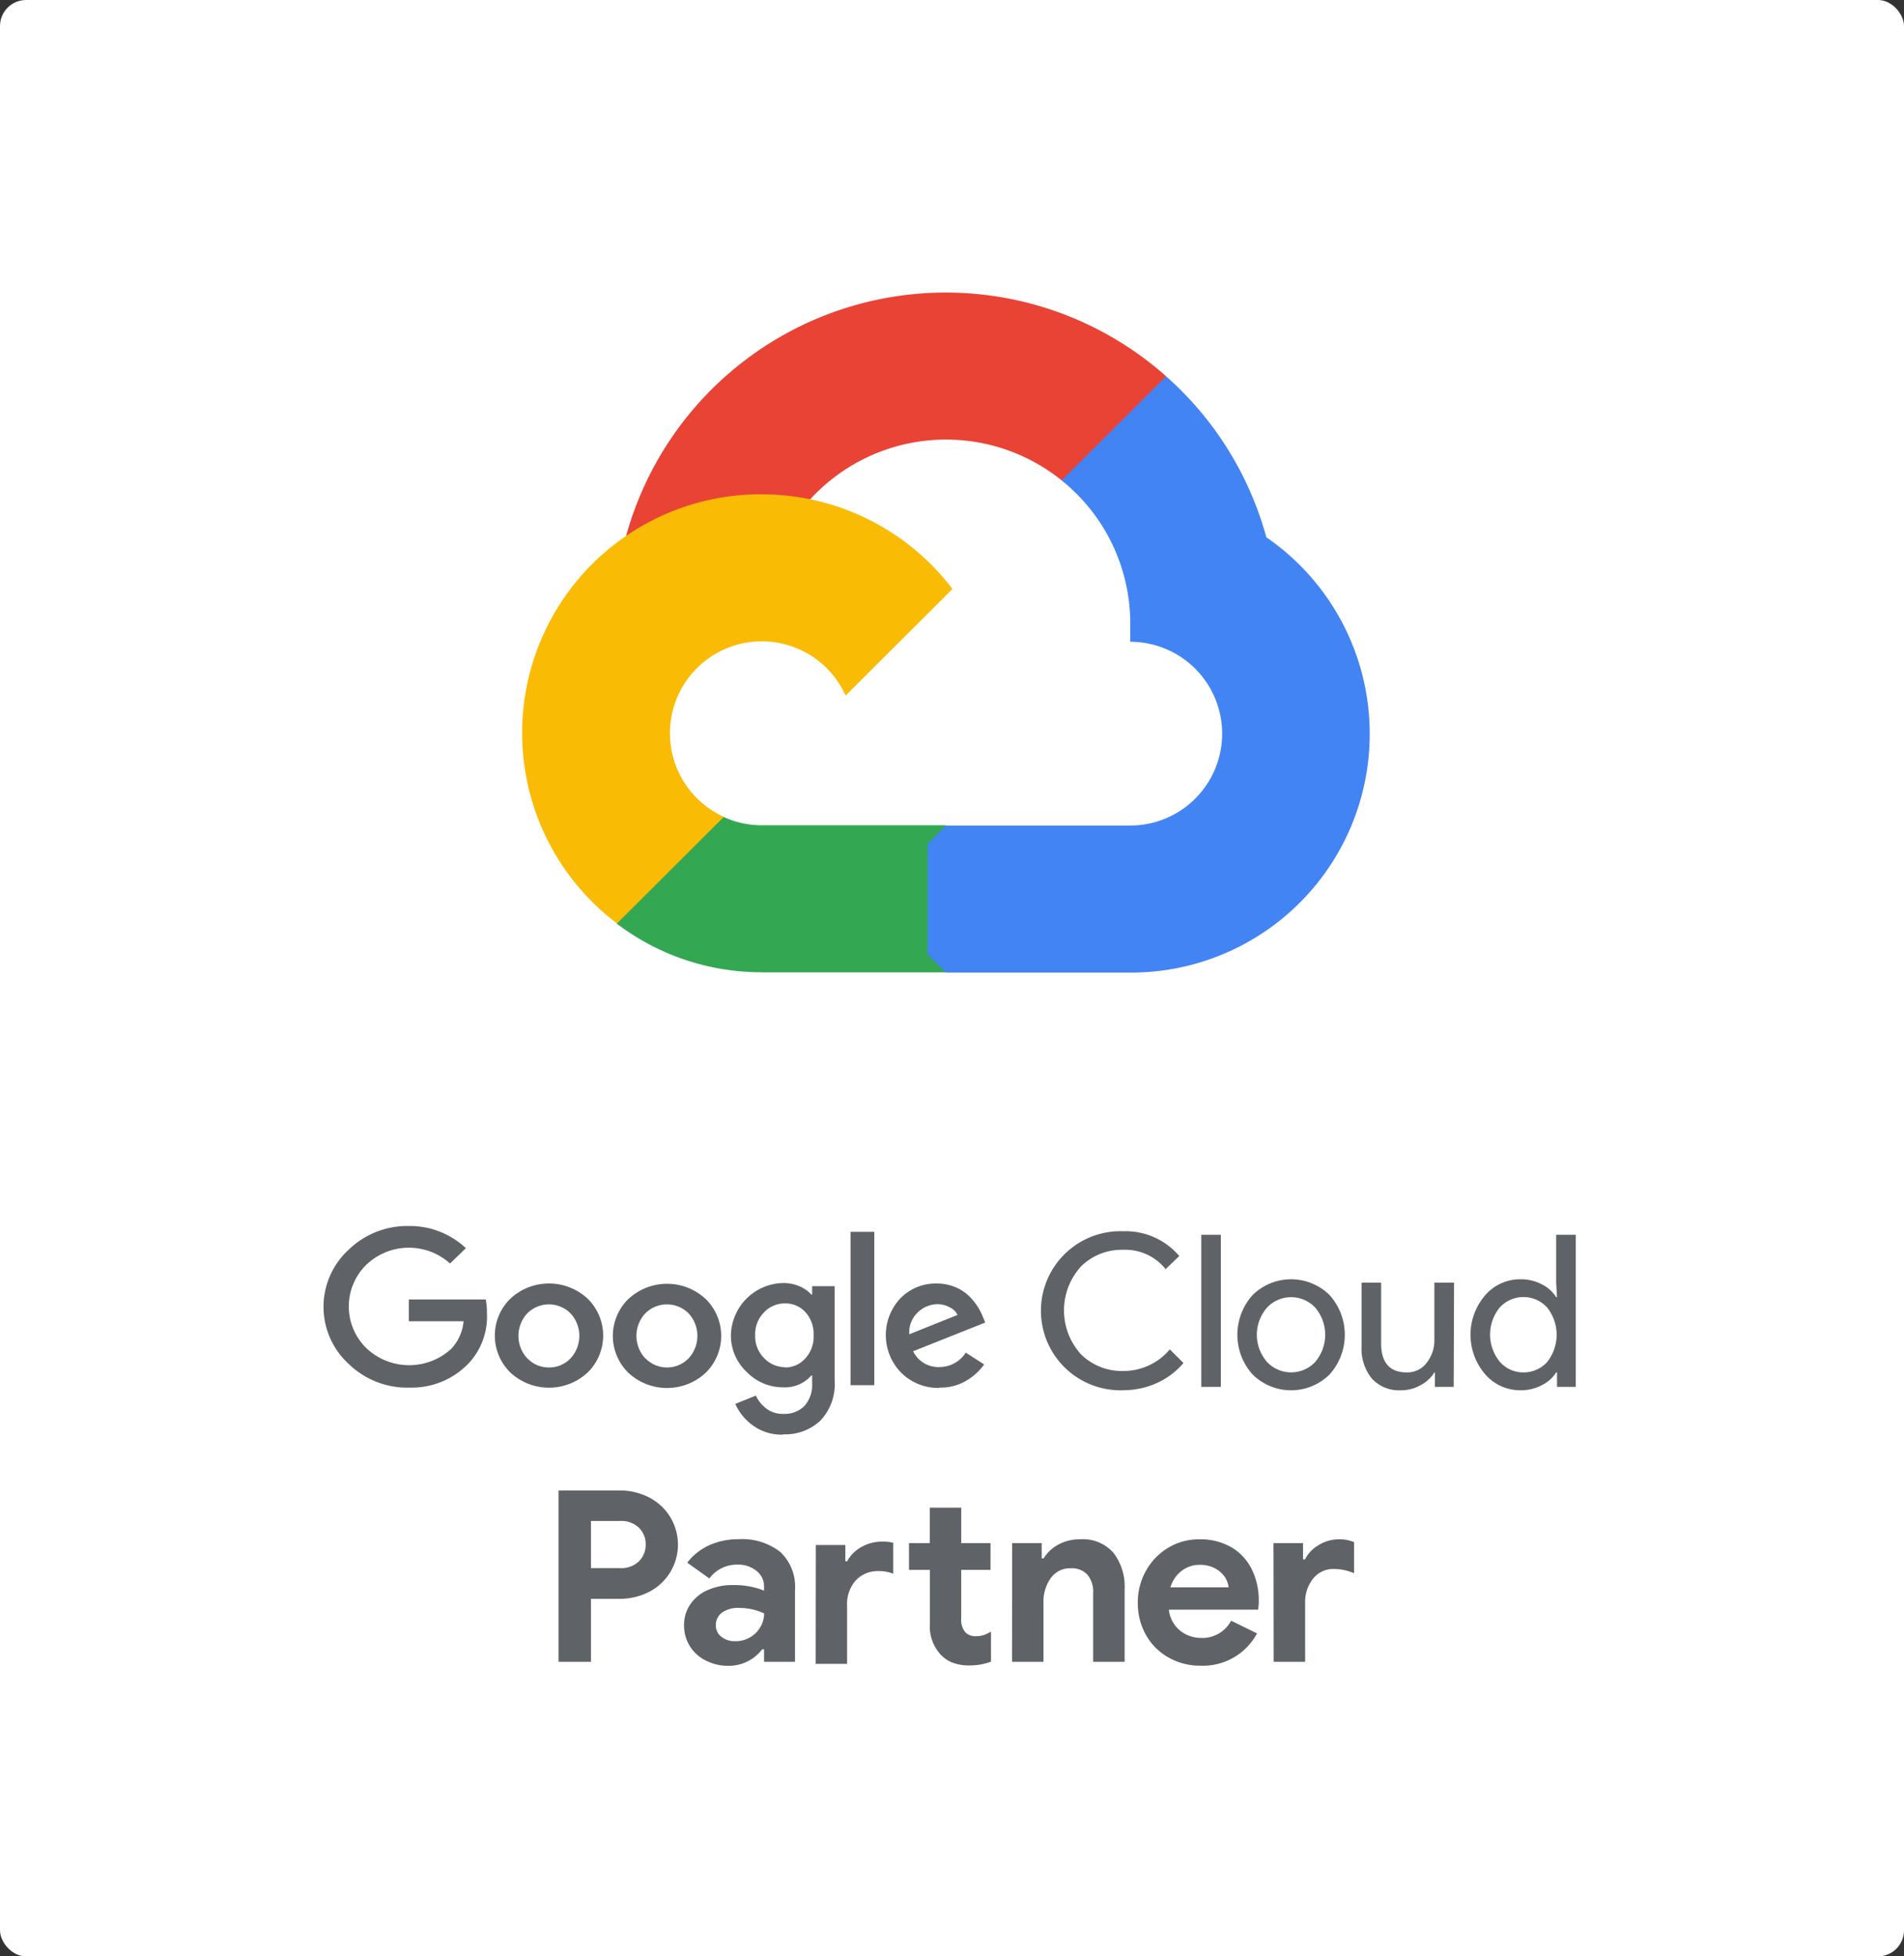
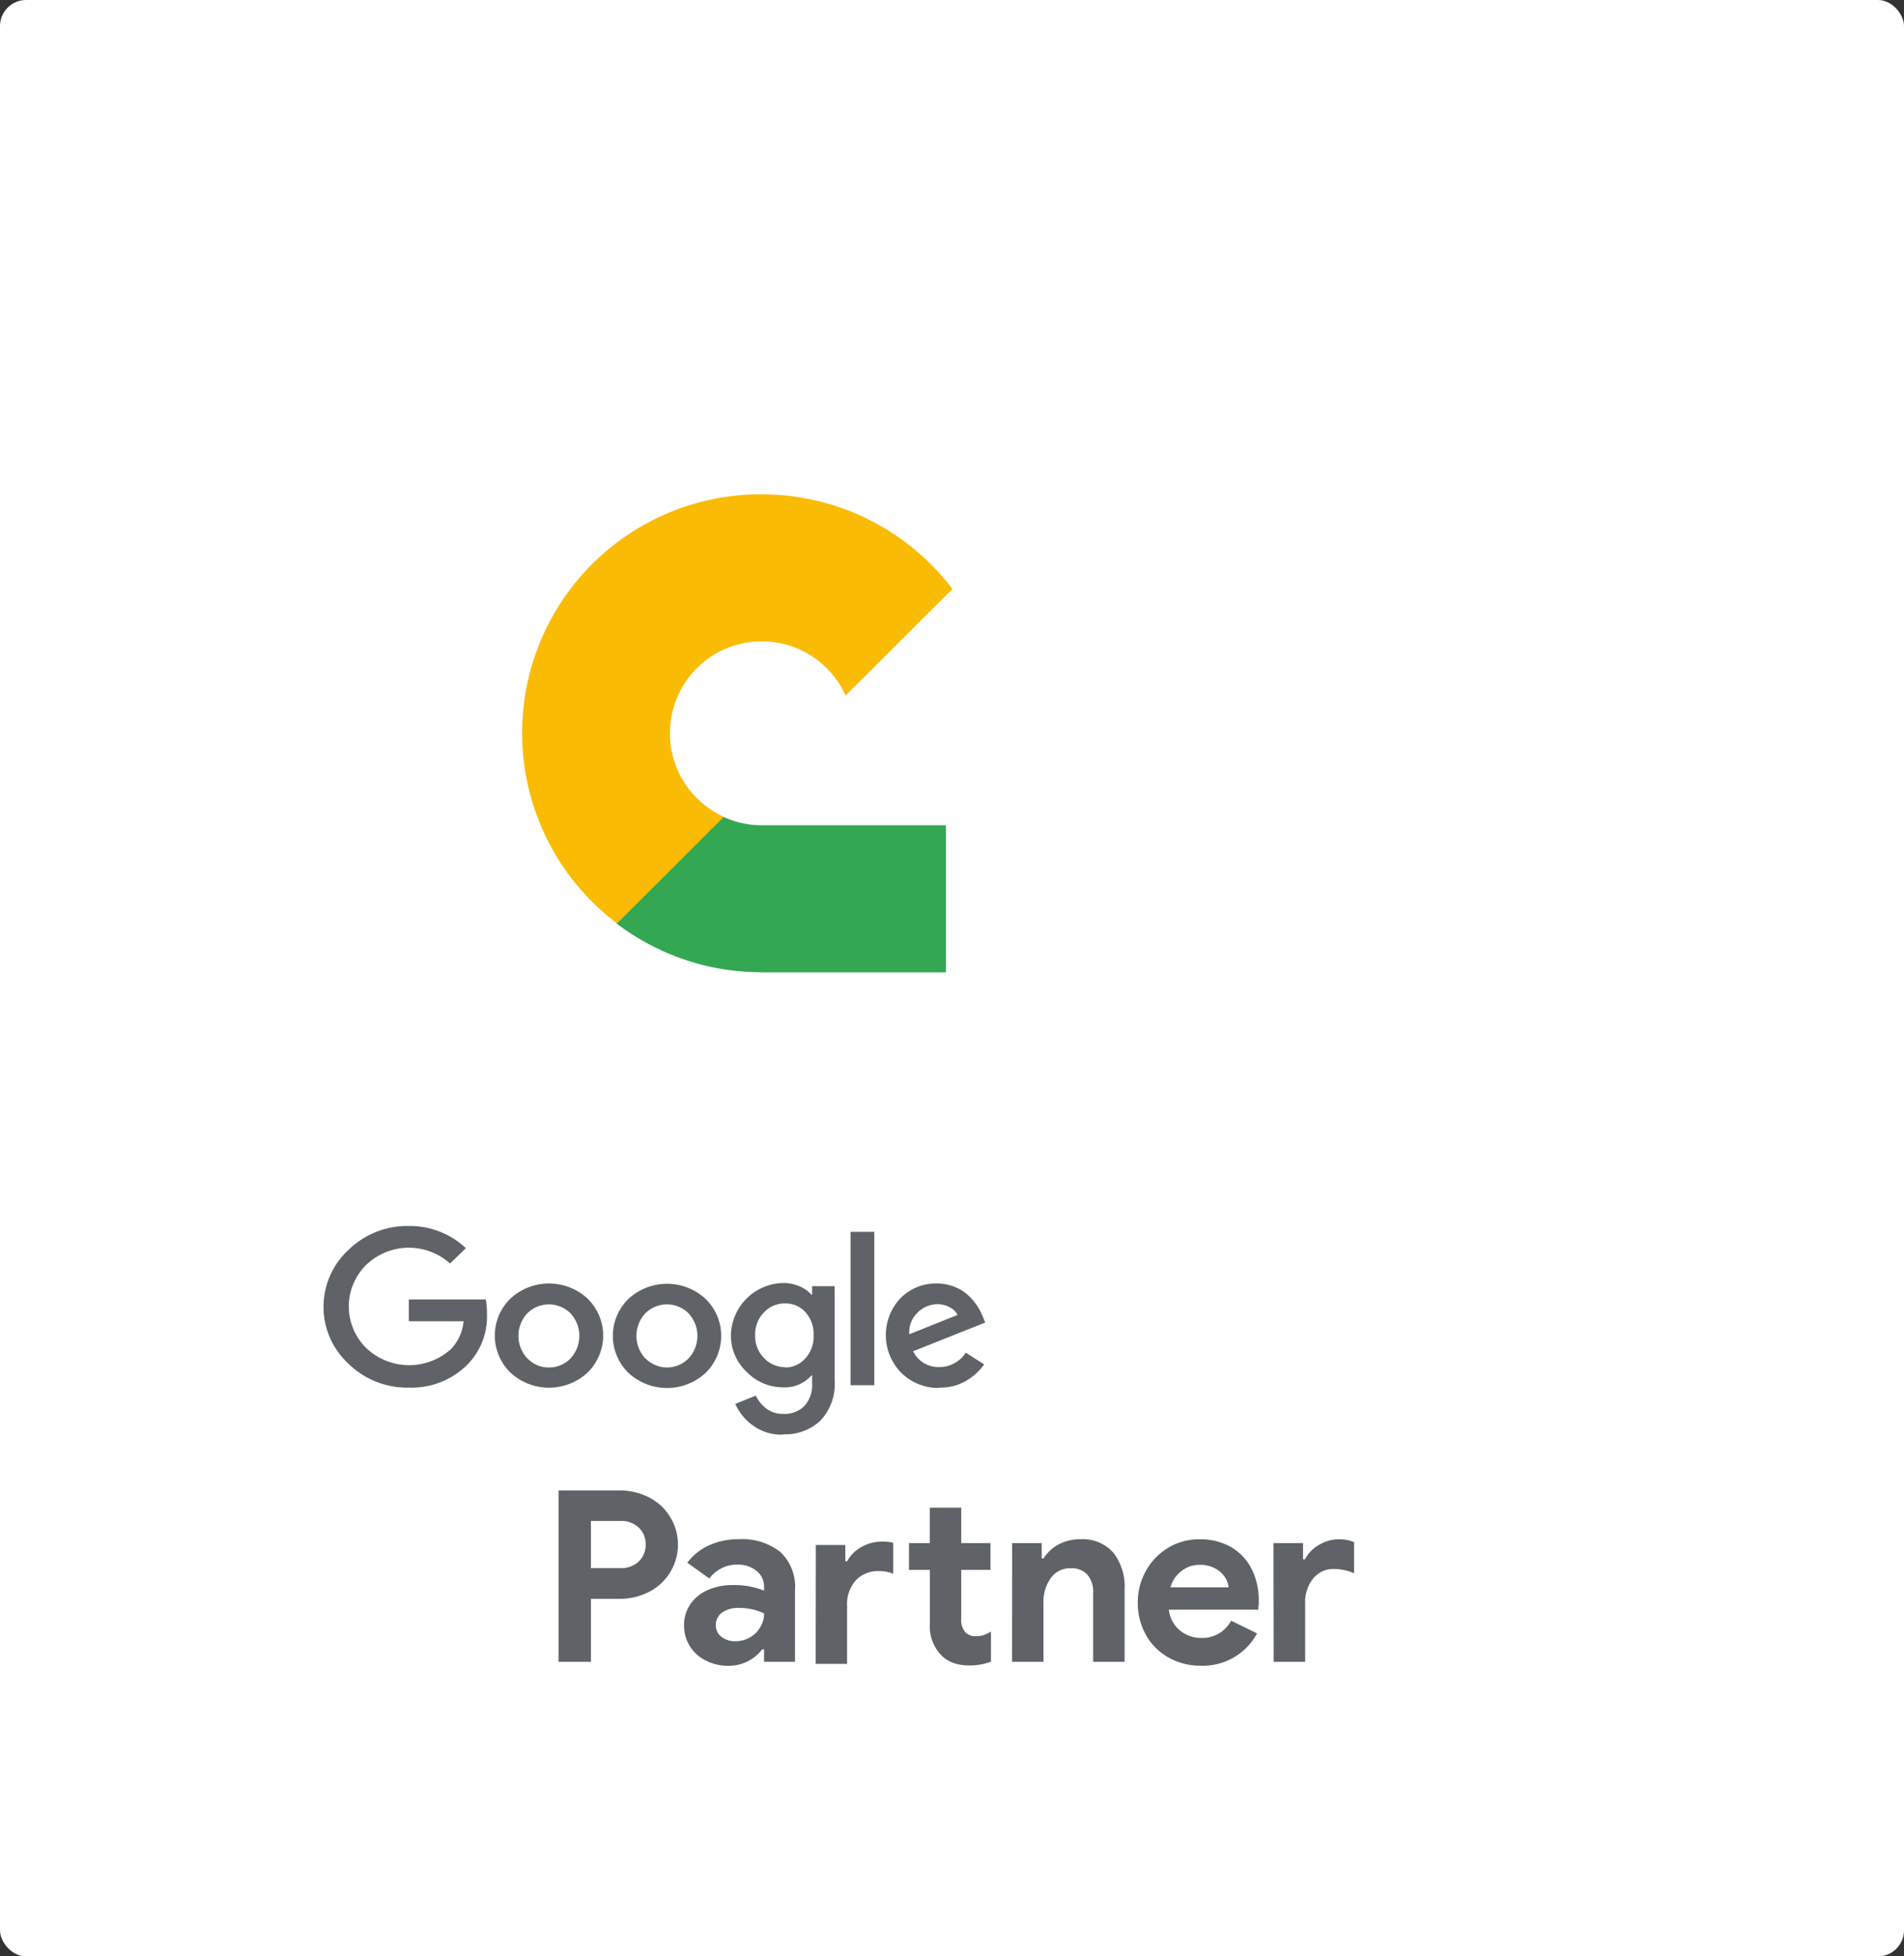
<svg xmlns="http://www.w3.org/2000/svg" width="146" height="150">
  <rect width="100%" height="100%" fill="#333333" stroke="none" />
  <defs>
    <clipPath id="a">
      <path d="M0 0h65v53H0z" transform="translate(624.7 5191.9)" fill="#fff" opacity=".33" />
    </clipPath>
    <clipPath id="b">
      <path transform="translate(627.5 5283.9)" fill="#874040" opacity=".55" d="M0 0h61v14H0z" />
    </clipPath>
    <clipPath id="c">
-       <path transform="translate(664.5 5263.9)" fill="#874040" opacity=".55" d="M0 0h41v13H0z" />
-     </clipPath>
+       </clipPath>
    <clipPath id="d">
      <path transform="translate(609.5 5263.9)" fill="#874040" opacity=".55" d="M0 0h52.692v16H0z" />
    </clipPath>
  </defs>
  <g transform="translate(-534.67 -5169.9)">
    <rect width="146" height="150" rx="2" transform="translate(534.67 5169.9)" fill="#fff" />
    <g clip-path="url(#a)" transform="translate(-50)">
      <path d="M643.076 5244.453h14.125v-11.277h-14.12a7.005 7.005 0 01-2.909-.633l-2.039.622-5.645 5.645-.532 1.9a18.307 18.307 0 0011.119 3.735z" fill="#34a753" />
-       <path d="M666.08 5206.733l2.08.037 5.661-5.639.271-2.378a25.436 25.436 0 00-41.428 12.295 3.116 3.116 0 011.952-.112l11.305-1.851s.585-.958.873-.9a14.13 14.13 0 0119.286-1.452z" fill="#e94335" />
-       <path d="M681.764 5211.058a25.414 25.414 0 00-7.677-12.305l-8.012 7.98a14.061 14.061 0 015.265 10.965v1.41a7.044 7.044 0 110 14.088h-14.128l-1.415 1.415v8.459l1.415 1.4h14.114a18.3 18.3 0 0010.422-33.394z" fill="#4284f3" />
      <path d="M643.081 5207.797a18.3 18.3 0 00-11.1 32.905l8.193-8.172a7.044 7.044 0 119.337-9.3l8.193-8.172a18.354 18.354 0 00-14.625-7.257z" fill="#fabb05" />
    </g>
    <g clip-path="url(#b)" transform="translate(-50)">
      <path d="M627.5 5284.176h4.636a4.979 4.979 0 012.282.522 4.069 4.069 0 010 7.267 4.979 4.979 0 01-2.282.524h-2.152v4.825H627.5zm4.711 5.956a1.956 1.956 0 001.455-.524 1.775 1.775 0 00.516-1.294 1.755 1.755 0 00-.516-1.276 1.957 1.957 0 00-1.455-.522h-2.227v3.616zm6.57 7.082a3.017 3.017 0 01-1.213-1.1 2.965 2.965 0 01-.444-1.6 2.781 2.781 0 01.49-1.622 3.092 3.092 0 011.334-1.083 4.61 4.61 0 011.9-.377 6.14 6.14 0 012.409.424v-.311a1.493 1.493 0 00-.576-1.2 2.219 2.219 0 00-1.445-.481 2.625 2.625 0 00-2.173 1.063l-1.694-1.213a4.42 4.42 0 011.694-1.34 5.339 5.339 0 012.227-.458 4.72 4.72 0 013.23.991 3.654 3.654 0 011.112 2.9v5.507h-2.373v-.954h-.147a3.216 3.216 0 01-2.619 1.262 3.723 3.723 0 01-1.712-.409zm3.415-1.781a2.115 2.115 0 00.781-.79 2.057 2.057 0 00.288-1.037 4.44 4.44 0 00-1.9-.421 2.118 2.118 0 00-1.343.366 1.167 1.167 0 00-.461.954 1.083 1.083 0 00.424.89 1.651 1.651 0 001.069.34 2.2 2.2 0 001.138-.3zm5.033-7.073h2.262v1.248h.135a2.772 2.772 0 011.095-1.094 3.132 3.132 0 011.576-.412 3.011 3.011 0 01.864.089v2.369a2.847 2.847 0 00-1.086-.2 2.325 2.325 0 00-1.787.715 2.735 2.735 0 00-.663 1.939v4.46h-2.407zm10.543 9.042a2.553 2.553 0 01-.936-.6 3.2 3.2 0 01-.864-2.4v-4.135h-1.6v-2.053h1.594v-2.718h2.412v2.718h2.245v2.054h-2.246v3.723a1.47 1.47 0 00.314 1.057 1.052 1.052 0 00.847.3 1.769 1.769 0 00.559-.081 3.031 3.031 0 00.562-.268v2.305a4.61 4.61 0 01-1.657.288 3.492 3.492 0 01-1.23-.193zm4.51-9.188h2.265v1.173h.147a3.011 3.011 0 011.152-1.073 3.458 3.458 0 011.657-.395 3.128 3.128 0 012.539 1.029 4.227 4.227 0 01.864 2.807v5.559h-2.412v-5.266a2.017 2.017 0 00-.452-1.423 1.634 1.634 0 00-1.259-.484 1.812 1.812 0 00-1.536.752 3.1 3.1 0 00-.562 1.908v4.513h-2.412zm11.989 8.77a4.5 4.5 0 01-1.729-1.729 4.965 4.965 0 01-.625-2.487 4.878 4.878 0 01.617-2.412 4.734 4.734 0 011.691-1.772 4.53 4.53 0 012.42-.66 4.694 4.694 0 012.458.614 4.034 4.034 0 011.553 1.68 5.308 5.308 0 01.536 2.423 3 3 0 01-.02.438 1.44 1.44 0 00-.017.239H674.3a2.38 2.38 0 00.864 1.608 2.559 2.559 0 001.628.559 2.49 2.49 0 002.282-1.323l1.988.974a4.708 4.708 0 01-4.308 2.478 4.921 4.921 0 01-2.483-.63zm4.61-5.377a1.787 1.787 0 00-.288-.79 2.089 2.089 0 00-.755-.668 2.394 2.394 0 00-1.17-.268 2.213 2.213 0 00-1.4.47 2.406 2.406 0 00-.847 1.256zm3.441-3.393h2.265v1.248h.147a2.72 2.72 0 011.057-1.1 2.948 2.948 0 011.556-.441 2.881 2.881 0 011.153.219v2.384a3.976 3.976 0 00-1.527-.328 1.982 1.982 0 00-1.616.743 2.881 2.881 0 00-.608 1.887v4.488h-2.413z" fill="#5f6368" />
    </g>
    <g clip-path="url(#c)" transform="translate(-50)">
-       <path d="M670.796 5276.495a6.1 6.1 0 110-12.193 5.4 5.4 0 014.3 1.9l-1.046 1.008a3.944 3.944 0 00-3.253-1.484 4.439 4.439 0 00-3.227 1.268 5 5 0 000 6.753 4.439 4.439 0 003.227 1.268 4.622 4.622 0 003.575-1.656l1.046 1.046a5.745 5.745 0 01-2.01 1.522 6.214 6.214 0 01-2.612.564zm7.489-.26h-1.5v-11.66h1.5zm2.428-7.032a4.2 4.2 0 015.916 0 4.553 4.553 0 010 6.075 4.2 4.2 0 01-5.916 0 4.553 4.553 0 010-6.075zm1.122 5.13a2.536 2.536 0 003.678 0 3.215 3.215 0 000-4.185 2.536 2.536 0 00-3.678 0 3.17 3.17 0 000 4.185zm14.305 1.902h-1.439v-1.11h-.038a2.784 2.784 0 01-1.046.97 2.961 2.961 0 01-1.484.4 2.834 2.834 0 01-2.283-.913 3.633 3.633 0 01-.774-2.448v-4.888h1.5v4.648q0 2.232 1.978 2.232a1.845 1.845 0 001.522-.748 2.758 2.758 0 00.583-1.731v-4.4h1.509zm5.099.26a3.532 3.532 0 01-2.682-1.224 4.635 4.635 0 010-6.062 3.532 3.532 0 012.682-1.224 3.418 3.418 0 011.668.393 2.746 2.746 0 011.091.976h.063l-.063-1.11v-3.669h1.5v11.66h-1.435v-1.11H704a2.746 2.746 0 01-1.091.976 3.418 3.418 0 01-1.67.394zm.247-1.37a2.422 2.422 0 001.807-.78 3.361 3.361 0 000-4.21 2.46 2.46 0 00-3.608 0 3.278 3.278 0 000 4.185 2.384 2.384 0 001.8.805z" fill="#5f6368" />
-     </g>
+       </g>
    <g transform="translate(-51)" clip-path="url(#d)">
      <path d="M616.994 5276.294a6.445 6.445 0 01-4.592-1.823 5.933 5.933 0 010-8.748 6.445 6.445 0 014.592-1.823 6.275 6.275 0 014.4 1.7l-1.215 1.176a4.721 4.721 0 00-6.427.106 4.469 4.469 0 000 6.373 4.777 4.777 0 006.506.076 3.537 3.537 0 00.96-2.128h-4.2v-1.67h5.9a5.388 5.388 0 01.091 1.058 5.23 5.23 0 01-1.519 3.957 6.033 6.033 0 01-4.5 1.74zm13.716-1.141a4.355 4.355 0 01-5.886 0 3.959 3.959 0 010-5.7 4.355 4.355 0 015.886 0 3.959 3.959 0 010 5.7zm-4.586-1.094a2.227 2.227 0 001.64.688 2.252 2.252 0 001.646-.688 2.542 2.542 0 000-3.469 2.343 2.343 0 00-3.3 0 2.537 2.537 0 000 3.469zm13.637 1.117a4.355 4.355 0 01-5.886 0 3.959 3.959 0 010-5.7 4.355 4.355 0 015.886 0 3.959 3.959 0 010 5.7zm-4.586-1.117a2.305 2.305 0 003.286 0 2.537 2.537 0 000-3.469 2.343 2.343 0 00-3.3 0 2.526 2.526 0 000 3.469zm10.539 5.838a3.727 3.727 0 01-2.32-.711 4.081 4.081 0 01-1.342-1.646l1.579-.635a2.6 2.6 0 00.784.976 2.023 2.023 0 001.3.423 2.16 2.16 0 001.622-.588 2.4 2.4 0 00.607-1.764v-.588h-.061a2.689 2.689 0 01-2.175.905 3.85 3.85 0 01-2.776-1.176 3.8 3.8 0 01-1.215-2.81 4.084 4.084 0 013.991-4.01 3.124 3.124 0 011.276.253 2.519 2.519 0 01.9.635h.061v-.645h1.725v7.2a4.075 4.075 0 01-1.106 3.122 3.949 3.949 0 01-2.849 1.035zm.128-5.15a2.058 2.058 0 001.573-.688 2.456 2.456 0 00.644-1.764 2.5 2.5 0 00-.607-1.764 2.046 2.046 0 00-1.573-.694 2.19 2.19 0 00-1.634.694 2.4 2.4 0 00-.668 1.764 2.355 2.355 0 00.668 1.717 2.206 2.206 0 001.6.711zm6.87-10.4v11.759h-1.822v-11.758zm4.981 11.97a4.027 4.027 0 01-2.928-1.176 4.116 4.116 0 01-.033-5.715 3.78 3.78 0 012.764-1.117 3.613 3.613 0 011.391.265 3.219 3.219 0 011.063.676 4.493 4.493 0 011.081 1.6l.188.453-5.528 2.2a2.133 2.133 0 002 1.211 2.393 2.393 0 002.035-1.105l1.409.905a4.389 4.389 0 01-1.33 1.223 3.855 3.855 0 01-2.114.553zm-2.3-4.115l3.7-1.482a1.25 1.25 0 00-.607-.588 1.908 1.908 0 00-.954-.235 2.178 2.178 0 00-1.494.635 2.091 2.091 0 00-.644 1.652z" fill="#5f6368" />
    </g>
  </g>
</svg>